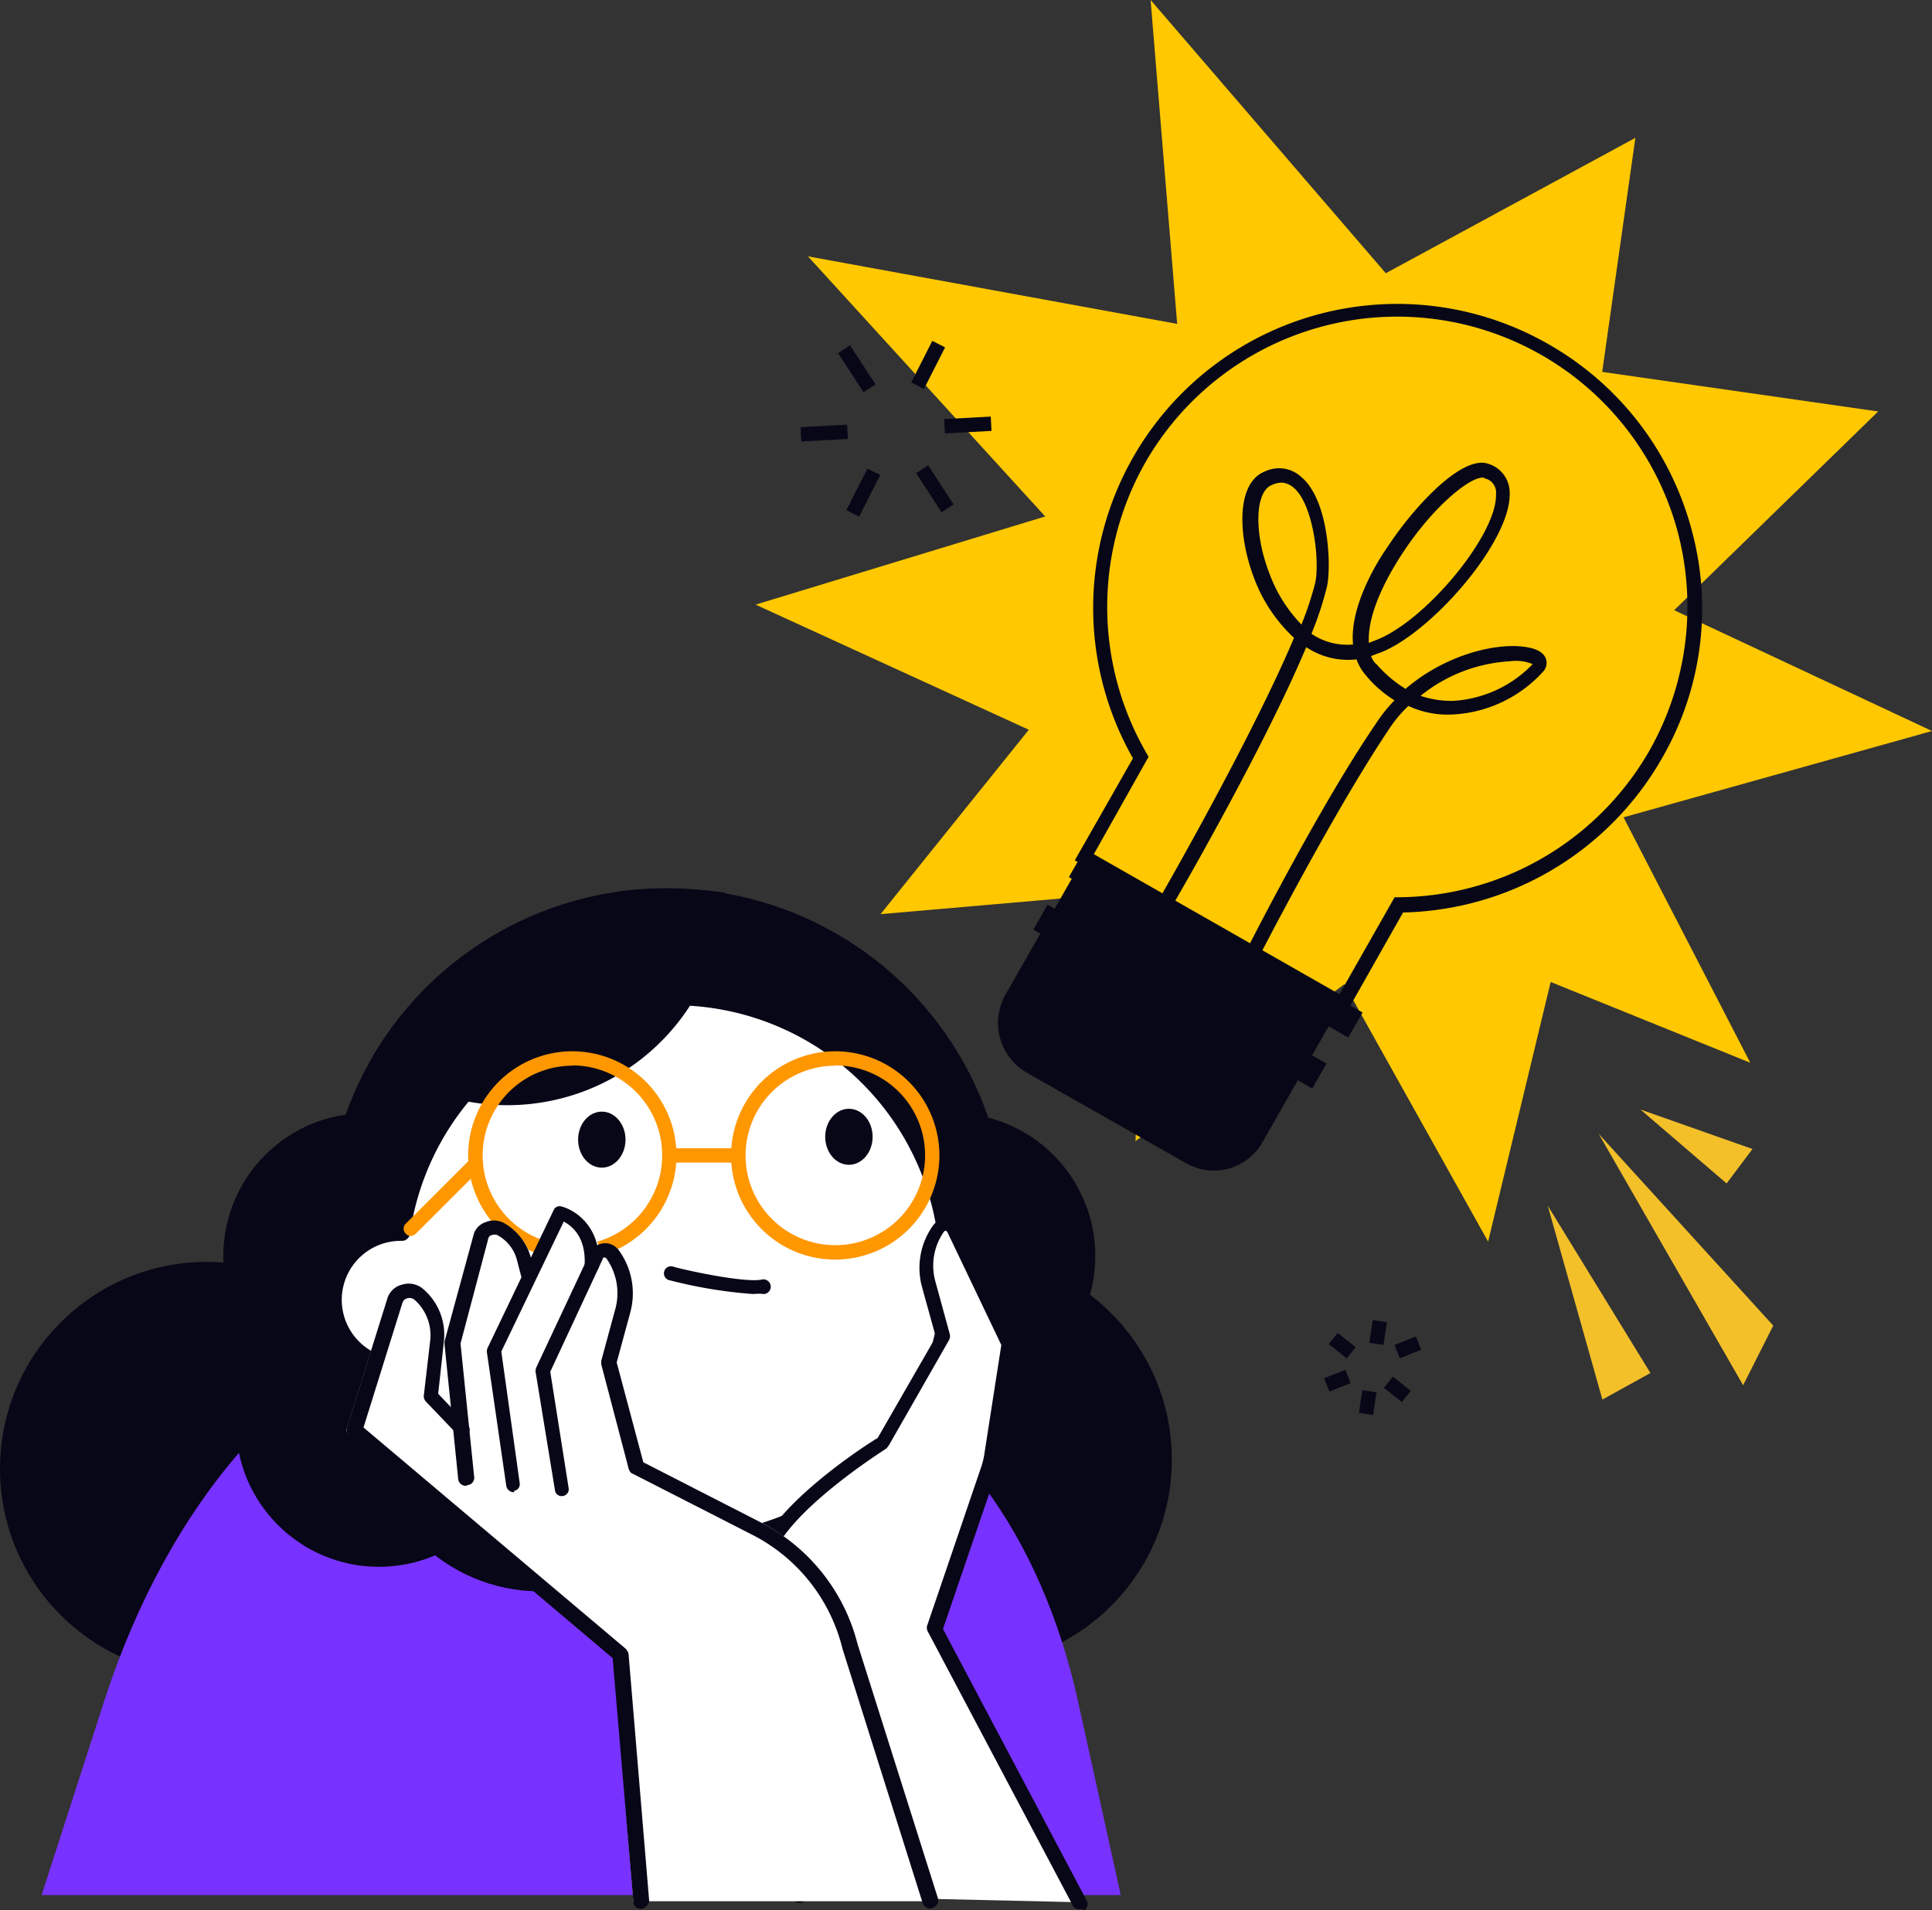
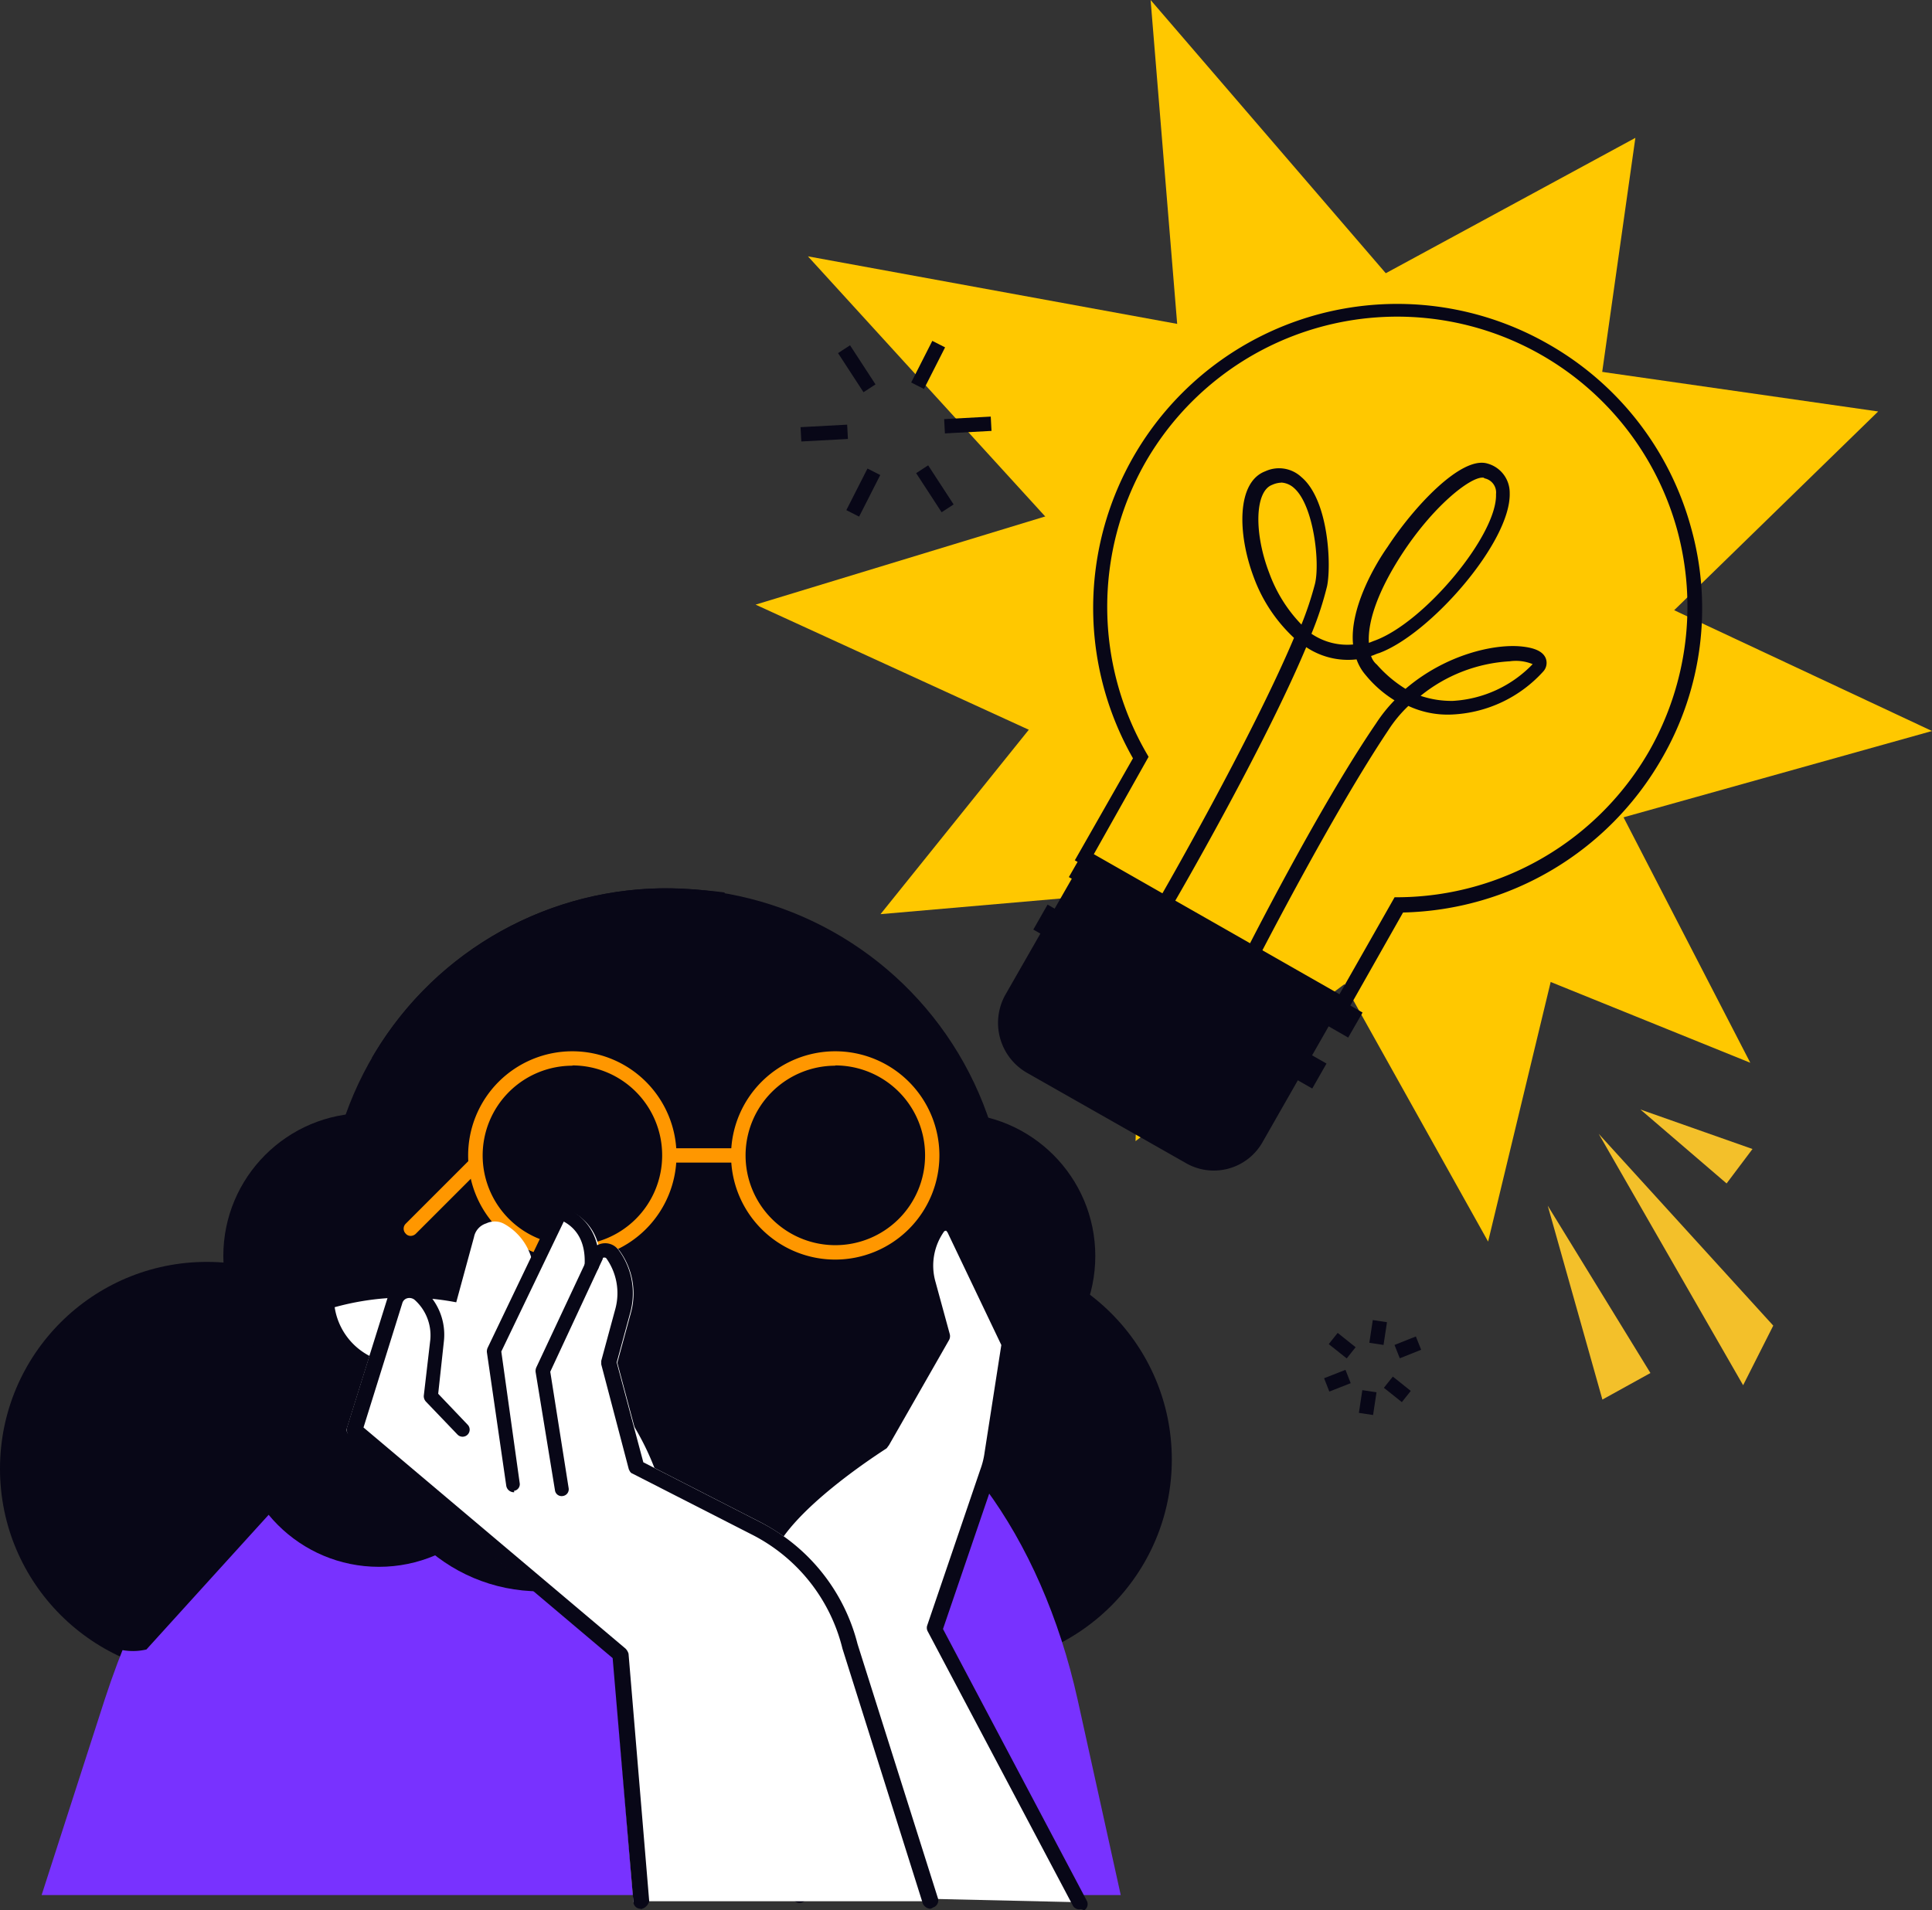
<svg xmlns="http://www.w3.org/2000/svg" viewBox="0 0 210.31 207.97">
  <rect x="0" y="0" width="210.31" height="207.97" fill="#333333" stroke="none" />
  <defs>
    <style>.cls-1{fill:#ffc800;}.cls-2{fill:#080717;}.cls-3{fill:#7832ff;}.cls-4{fill:#fff;}.cls-5{fill:#ff9700;}.cls-6{fill:#f3c02a;}</style>
  </defs>
  <g id="Layer_2" data-name="Layer 2">
    <g id="Layer_1-2" data-name="Layer 1">
      <g id="Layer_2-2" data-name="Layer 2">
        <polygon class="cls-1" points="161.99 135.18 139.94 95.7 95.85 99.53 122.75 66.07 87.95 27.91 137.52 36.98 178.02 15.01 171.45 61.38 210.31 79.59 172.86 90.07 161.99 135.18" />
        <polygon class="cls-1" points="123.61 124.24 124.93 85.38 82.25 65.83 129.47 51.45 125.25 0 158.08 38.15 204.45 44.8 170.83 77.56 190.53 115.71 154.41 101.09 123.61 124.24" />
        <circle class="cls-2" cx="22.52" cy="159.91" r="22.52" />
        <circle class="cls-2" cx="72.55" cy="133.77" r="37.06" transform="translate(-66.75 195.04) rotate(-85.27)" />
        <circle class="cls-2" cx="89.75" cy="154.65" r="18.61" />
        <circle class="cls-2" cx="102.26" cy="155.04" r="15.56" />
        <circle class="cls-2" cx="105.04" cy="158.91" r="22.52" />
        <path class="cls-3" d="M4.53,206.33,11.41,185c7-21.43,20.25-36.67,36-41.29l14.86-4.3,28.62,9.86c12.43,4.3,22.43,17.82,26.42,35.8L122,206.33Z" />
        <circle class="cls-2" cx="103.67" cy="136.75" r="15.56" />
        <circle class="cls-2" cx="58.79" cy="154.65" r="18.61" />
        <circle class="cls-2" cx="41.25" cy="155.03" r="15.56" />
        <circle class="cls-2" cx="39.87" cy="136.75" r="15.56" />
        <path class="cls-4" d="M102.89,135a29.82,29.82,0,0,0-59.11-.94h-.24a7.19,7.19,0,1,0,0,14.38,11.23,11.23,0,0,0,1.64-.15c4.07,11.65,15.17,20.79,28.15,19.93C106.09,166.14,104,134.4,102.89,135Z" />
-         <path class="cls-2" d="M71.69,169.11c-11.65,0-22.52-8-27-19.93a8,8,0,1,1-1.49-15.87,30.61,30.61,0,0,1,60.52,1.32c.86,1.41.78,7.59-1.1,13.45-2.81,8.92-10.16,19.71-29.24,21ZM45.18,147.54a.75.75,0,0,1,.71.54c4.3,12.2,15.56,20.25,27.36,19.47s20.1-5.39,25-13.6,4.54-16.73,4.15-18.22a.67.67,0,0,1-.24-.47,29,29,0,0,0-57.54-.86.91.91,0,0,1-.78.7h-.24a6.42,6.42,0,1,0,1.49,12.67C45,147.54,45.11,147.54,45.18,147.54Z" />
+         <path class="cls-2" d="M71.69,169.11c-11.65,0-22.52-8-27-19.93a8,8,0,1,1-1.49-15.87,30.61,30.61,0,0,1,60.52,1.32c.86,1.41.78,7.59-1.1,13.45-2.81,8.92-10.16,19.71-29.24,21ZM45.18,147.54a.75.75,0,0,1,.71.54c4.3,12.2,15.56,20.25,27.36,19.47a.67.67,0,0,1-.24-.47,29,29,0,0,0-57.54-.86.91.91,0,0,1-.78.7h-.24a6.42,6.42,0,1,0,1.49,12.67C45,147.54,45.11,147.54,45.18,147.54Z" />
        <path class="cls-2" d="M72.55,96.72a37.06,37.06,0,0,0-32.06,18.45,23.65,23.65,0,0,0,38.39-18A55.74,55.74,0,0,0,72.55,96.72Z" />
        <path class="cls-2" d="M82,140.89a50.71,50.71,0,0,1-9.07-1.49.77.77,0,1,1,.39-1.48c2,.55,7.74,1.72,9.54,1.41a.8.8,0,1,1,.31,1.56A5.7,5.7,0,0,0,82,140.89Z" />
        <path class="cls-5" d="M62.31,137.14A11.34,11.34,0,1,1,73.64,125.8,11.35,11.35,0,0,1,62.31,137.14Zm0-21.11a9.77,9.77,0,1,0,9.77,9.77A9.78,9.78,0,0,0,62.31,116Z" />
        <path class="cls-5" d="M90.92,137.14a11.34,11.34,0,1,1,11.34-11.34A11.35,11.35,0,0,1,90.92,137.14Zm0-21.11a9.77,9.77,0,1,0,9.78,9.77A9.78,9.78,0,0,0,90.92,116Z" />
        <path class="cls-5" d="M44.72,134.56a.69.69,0,0,1-.55-.24.76.76,0,0,1,0-1.09l7-7a.76.76,0,0,1,1.09,0,.77.77,0,0,1,0,1.1l-7,7A.82.82,0,0,1,44.72,134.56Z" />
        <path class="cls-5" d="M79.9,126.58H73.33a.78.78,0,0,1,0-1.56H79.9a.73.73,0,0,1,.78.78A.78.78,0,0,1,79.9,126.58Z" />
        <ellipse class="cls-2" cx="65.51" cy="124.08" rx="2.58" ry="3.05" />
        <ellipse class="cls-2" cx="92.41" cy="123.77" rx="2.58" ry="3.05" />
        <path class="cls-2" d="M146.43,110.48,117,93.67l6.33-11.11a33.1,33.1,0,0,1,45.19-45.11,33,33,0,0,1,15.56,20,32.59,32.59,0,0,1-3.2,25.17,33.31,33.31,0,0,1-28.15,16.73ZM119.07,93l26.74,15.25,6-10.56h.47a31.73,31.73,0,0,0,27.29-16l.7.39-.7-.39a31.78,31.78,0,0,0,3-24,31.61,31.61,0,0,0-57.93-7.27,31.83,31.83,0,0,0,.16,31.58l.23.4Z" />
        <path class="cls-2" d="M136.19,104.92a.79.79,0,0,1-.39-.07.71.71,0,0,1-.31-1c.08-.16,8-15.87,14.31-25.1a16.22,16.22,0,0,1,2-2.5,12.61,12.61,0,0,1-3.13-2.74,5.3,5.3,0,0,1-1-1.72,8.19,8.19,0,0,1-5.48-1.33c-4.61,11-14.15,27.45-14.62,28.23a.85.85,0,0,1-1.09.31.87.87,0,0,1-.32-1.09c.16-.24,10.09-17.52,14.7-28.46a17,17,0,0,1-4.37-6.57c-1.8-4.77-1.88-10.4,1.25-11.57a3.56,3.56,0,0,1,3.91.62c3,2.51,3.28,9.62,2.81,11.89A36,36,0,0,1,142.76,69a6.93,6.93,0,0,0,4.53,1.17c-.39-3.83,2.27-8.52,3.76-10.63,2.81-4.3,8-9.93,10.87-9.07a3.29,3.29,0,0,1,2.42,3.21c.16,5.31-8.68,15.4-14.23,17.43-.31.08-.55.23-.86.31a2,2,0,0,0,.63.94A13.8,13.8,0,0,0,153,75c4.38-3.75,9.7-4.93,12.67-4.61,1.41.15,2.27.54,2.58,1.25A1.39,1.39,0,0,1,168,73.1a14.25,14.25,0,0,1-9.85,4.69,10.13,10.13,0,0,1-4.84-.93,14.24,14.24,0,0,0-2.19,2.65C145,88.66,137,104.3,136.9,104.46A.75.75,0,0,1,136.19,104.92Zm18.45-29.16a10.43,10.43,0,0,0,3.52.55,13.07,13.07,0,0,0,8.68-4,4.79,4.79,0,0,0-2.5-.31A16.93,16.93,0,0,0,154.64,75.76ZM161.37,52c-1.41,0-5.4,3.13-8.84,8.45-2.42,3.75-3.67,7.11-3.52,9.54.24-.08.4-.16.63-.24,5.47-2,13.37-11.57,13.21-15.95a1.57,1.57,0,0,0-1.25-1.72A.27.27,0,0,0,161.37,52Zm-21.89.55a2.63,2.63,0,0,0-1,.24c-1.88.7-2,5.23-.31,9.61A15.87,15.87,0,0,0,141.67,68a36.45,36.45,0,0,0,1.48-4.46c.55-2.34-.16-8.52-2.27-10.39A2.26,2.26,0,0,0,139.48,52.54Z" />
        <path class="cls-2" d="M129,126.58l-17.2-9.77a6.27,6.27,0,0,1-2.35-8.52L118,93.35l28,16-8.53,14.94A6.09,6.09,0,0,1,129,126.58Z" />
        <rect class="cls-2" x="126.88" y="91.03" width="3.13" height="34.95" transform="translate(-29.43 166.37) rotate(-60.32)" />
        <rect class="cls-2" x="130.02" y="85.06" width="3.13" height="34.95" transform="matrix(0.5, -0.87, 0.87, 0.5, -22.66, 166.08)" />
        <path class="cls-4" d="M117.51,207.11l-15.88-29.86,5.79-17.05a9.22,9.22,0,0,0,.47-1.95l1.8-11.89-5.94-12.51a1,1,0,0,0-1.72-.15h0a7.31,7.31,0,0,0-1.1,6.1l1.56,5.7L95.93,157s-11.65,7.27-13,12.9l3.91,36.51Z" />
        <path class="cls-2" d="M117.51,207.89a.81.81,0,0,1-.71-.39L101,177.64a.82.82,0,0,1-.08-.63l5.79-17a8.63,8.63,0,0,0,.47-1.88L109,146.44l-5.86-12.27L103,134a.28.28,0,0,0-.23.08,6.43,6.43,0,0,0-.94,5.47l1.56,5.71a.9.9,0,0,1-.07.62l-6.57,11.5c-.08.08-.16.23-.24.31s-11.18,7-12.58,12.27l3.91,36.36a.79.79,0,0,1-.71.86.77.77,0,0,1-.86-.7L82.32,170v-.23c1.33-5.55,11.65-12.27,13.22-13.21l6.33-11-1.49-5.39a7.92,7.92,0,0,1,1.18-6.73,1.88,1.88,0,0,1,1.64-.78,2,2,0,0,1,1.48,1l5.95,12.51a1.08,1.08,0,0,1,.07.47l-1.79,11.88a10.76,10.76,0,0,1-.55,2.11l-5.71,16.73,15.64,29.56A.79.79,0,0,1,118,208,.6.6,0,0,0,117.51,207.89Z" />
        <path class="cls-4" d="M37.76,155.51l4.38-14A2.36,2.36,0,0,1,43.78,140a2.21,2.21,0,0,1,2.19.47,6.56,6.56,0,0,1,2.26,5.71l-.62,5.78,1.56,1.65-.7-7.12v-.31l3.13-11.5a1.94,1.94,0,0,1,1.33-1.48,2.14,2.14,0,0,1,2,.08,6.26,6.26,0,0,1,2.89,3.59l.08.4,2.58-5.32a.79.79,0,0,1,.86-.39,5.53,5.53,0,0,1,3.83,4.14l.63-.23a1.89,1.89,0,0,1,1.64.7,7.89,7.89,0,0,1,1.25,6.72l-1.49,5.48,2.9,10.87,12.66,6.48A20.82,20.82,0,0,1,93.35,179L102.1,207c.08.23,0-.16-.15,0s-.39,0-.63,0H69.66c-.39,0-.71.39-.71,0l-2.19-26.51L38.07,156.21A.57.57,0,0,1,37.76,155.51Z" />
        <path class="cls-2" d="M69.74,207.82a.78.78,0,0,1-.79-.71l-2.26-26.58L38,156.29a.89.89,0,0,1-.23-.86l4.38-14a2.23,2.23,0,0,1,1.64-1.57,2.41,2.41,0,0,1,2.26.47,6.54,6.54,0,0,1,2.27,5.71l-.62,5.71,3.2,3.36a.77.77,0,1,1-1.09,1.09l-3.44-3.59a.88.88,0,0,1-.24-.63l.71-6.1a5.17,5.17,0,0,0-1.72-4.37.91.91,0,0,0-.79-.16.77.77,0,0,0-.54.55l-4.22,13.52,28.53,24.08a1.31,1.31,0,0,1,.32.55L70.67,207a1.17,1.17,0,0,1-.93.86Z" />
-         <path class="cls-2" d="M50.66,161.77a.83.83,0,0,1-.78-.71l-1.49-14.7v-.31l3.13-11.49a2,2,0,0,1,1.33-1.49,2.34,2.34,0,0,1,2,.08,6.25,6.25,0,0,1,2.89,3.6l.47,1.79a.79.79,0,0,1-.55.94.79.79,0,0,1-.93-.54l-.47-1.8a4.3,4.3,0,0,0-2.11-2.66.86.86,0,0,0-.63,0,.5.5,0,0,0-.39.47l-3,11.33,1.49,14.55a.79.79,0,0,1-.71.86A.56.56,0,0,1,50.66,161.77Z" />
        <path class="cls-2" d="M55.9,162.47a.84.84,0,0,1-.79-.7L53,147.22a1,1,0,0,1,.08-.47l7.19-15a.7.7,0,0,1,.86-.39c1.49.39,4.3,2.19,4.07,6.49a.78.78,0,1,1-1.56-.16c.15-3.05-1.41-4.22-2.27-4.69l-6.8,14.15,2,14.31a.73.73,0,0,1-.63.86C56,162.47,56,162.47,55.9,162.47Z" />
        <path class="cls-2" d="M101.24,207.82a1,1,0,0,1-.78-.55l-8.75-27.76a19,19,0,0,0-9.86-12.43l-13-6.64c-.24-.08-.32-.32-.4-.47l-3-11.42v-.39L67,142.45A6.55,6.55,0,0,0,66,137a.27.27,0,0,0-.23-.08c-.08,0-.16,0-.16.16l-5.71,12.27,2,12.67a.74.74,0,0,1-.63.86.73.73,0,0,1-.86-.63l-2.11-12.9a1,1,0,0,1,.08-.47l5.86-12.5a1.82,1.82,0,0,1,3.13-.24,7.94,7.94,0,0,1,1.25,6.72l-1.49,5.48,2.9,10.87,12.66,6.48A20.58,20.58,0,0,1,93.35,179l8.75,27.68a.79.79,0,0,1-.54,1A.6.6,0,0,1,101.24,207.82Z" />
        <rect class="cls-2" x="100.99" y="50.67" width="1.56" height="5.08" transform="translate(-12.55 64.16) rotate(-33.07)" />
        <rect class="cls-2" x="92.48" y="37.6" width="1.56" height="5.08" transform="translate(-6.79 57.4) rotate(-33.07)" />
        <rect class="cls-2" x="102.81" y="45.5" width="5.08" height="1.56" transform="translate(-2.33 5.72) rotate(-3.08)" />
        <rect class="cls-2" x="87.18" y="46.37" width="5.08" height="1.56" transform="translate(-2.4 4.89) rotate(-3.08)" />
        <rect class="cls-2" x="91.43" y="52.84" width="5.08" height="1.56" transform="translate(3.6 113.11) rotate(-63.06)" />
        <rect class="cls-2" x="98.49" y="38.95" width="5.08" height="1.56" transform="translate(19.88 111.84) rotate(-63.09)" />
        <rect class="cls-2" x="144.33" y="149.56" width="2.5" height="1.56" transform="translate(-44.86 63.57) rotate(-21.43)" />
        <rect class="cls-2" x="151.44" y="146.76" width="2.5" height="1.56" transform="matrix(0.93, -0.37, 0.37, 0.93, -43.34, 65.98)" />
        <rect class="cls-2" x="147.28" y="151.91" width="2.5" height="1.56" transform="matrix(0.15, -0.99, 0.99, 0.15, -24.56, 276.85)" />
        <rect class="cls-2" x="148.43" y="144.3" width="2.5" height="1.56" transform="matrix(0.15, -0.99, 0.99, 0.15, -16.06, 271.5)" />
        <rect class="cls-2" x="145.33" y="145.27" width="1.56" height="2.5" transform="translate(-59.55 169.36) rotate(-51.42)" />
        <rect class="cls-2" x="151.33" y="150.03" width="1.56" height="2.5" transform="translate(-61.01 175.84) rotate(-51.42)" />
        <polygon class="cls-6" points="174.03 123.45 193.03 144.33 189.75 150.82 174.03 123.45" />
        <polygon class="cls-6" points="168.48 131.27 179.66 149.49 174.43 152.38 168.48 131.27" />
        <polygon class="cls-6" points="178.57 120.8 190.77 125.1 187.95 128.85 178.57 120.8" />
      </g>
    </g>
  </g>
</svg>